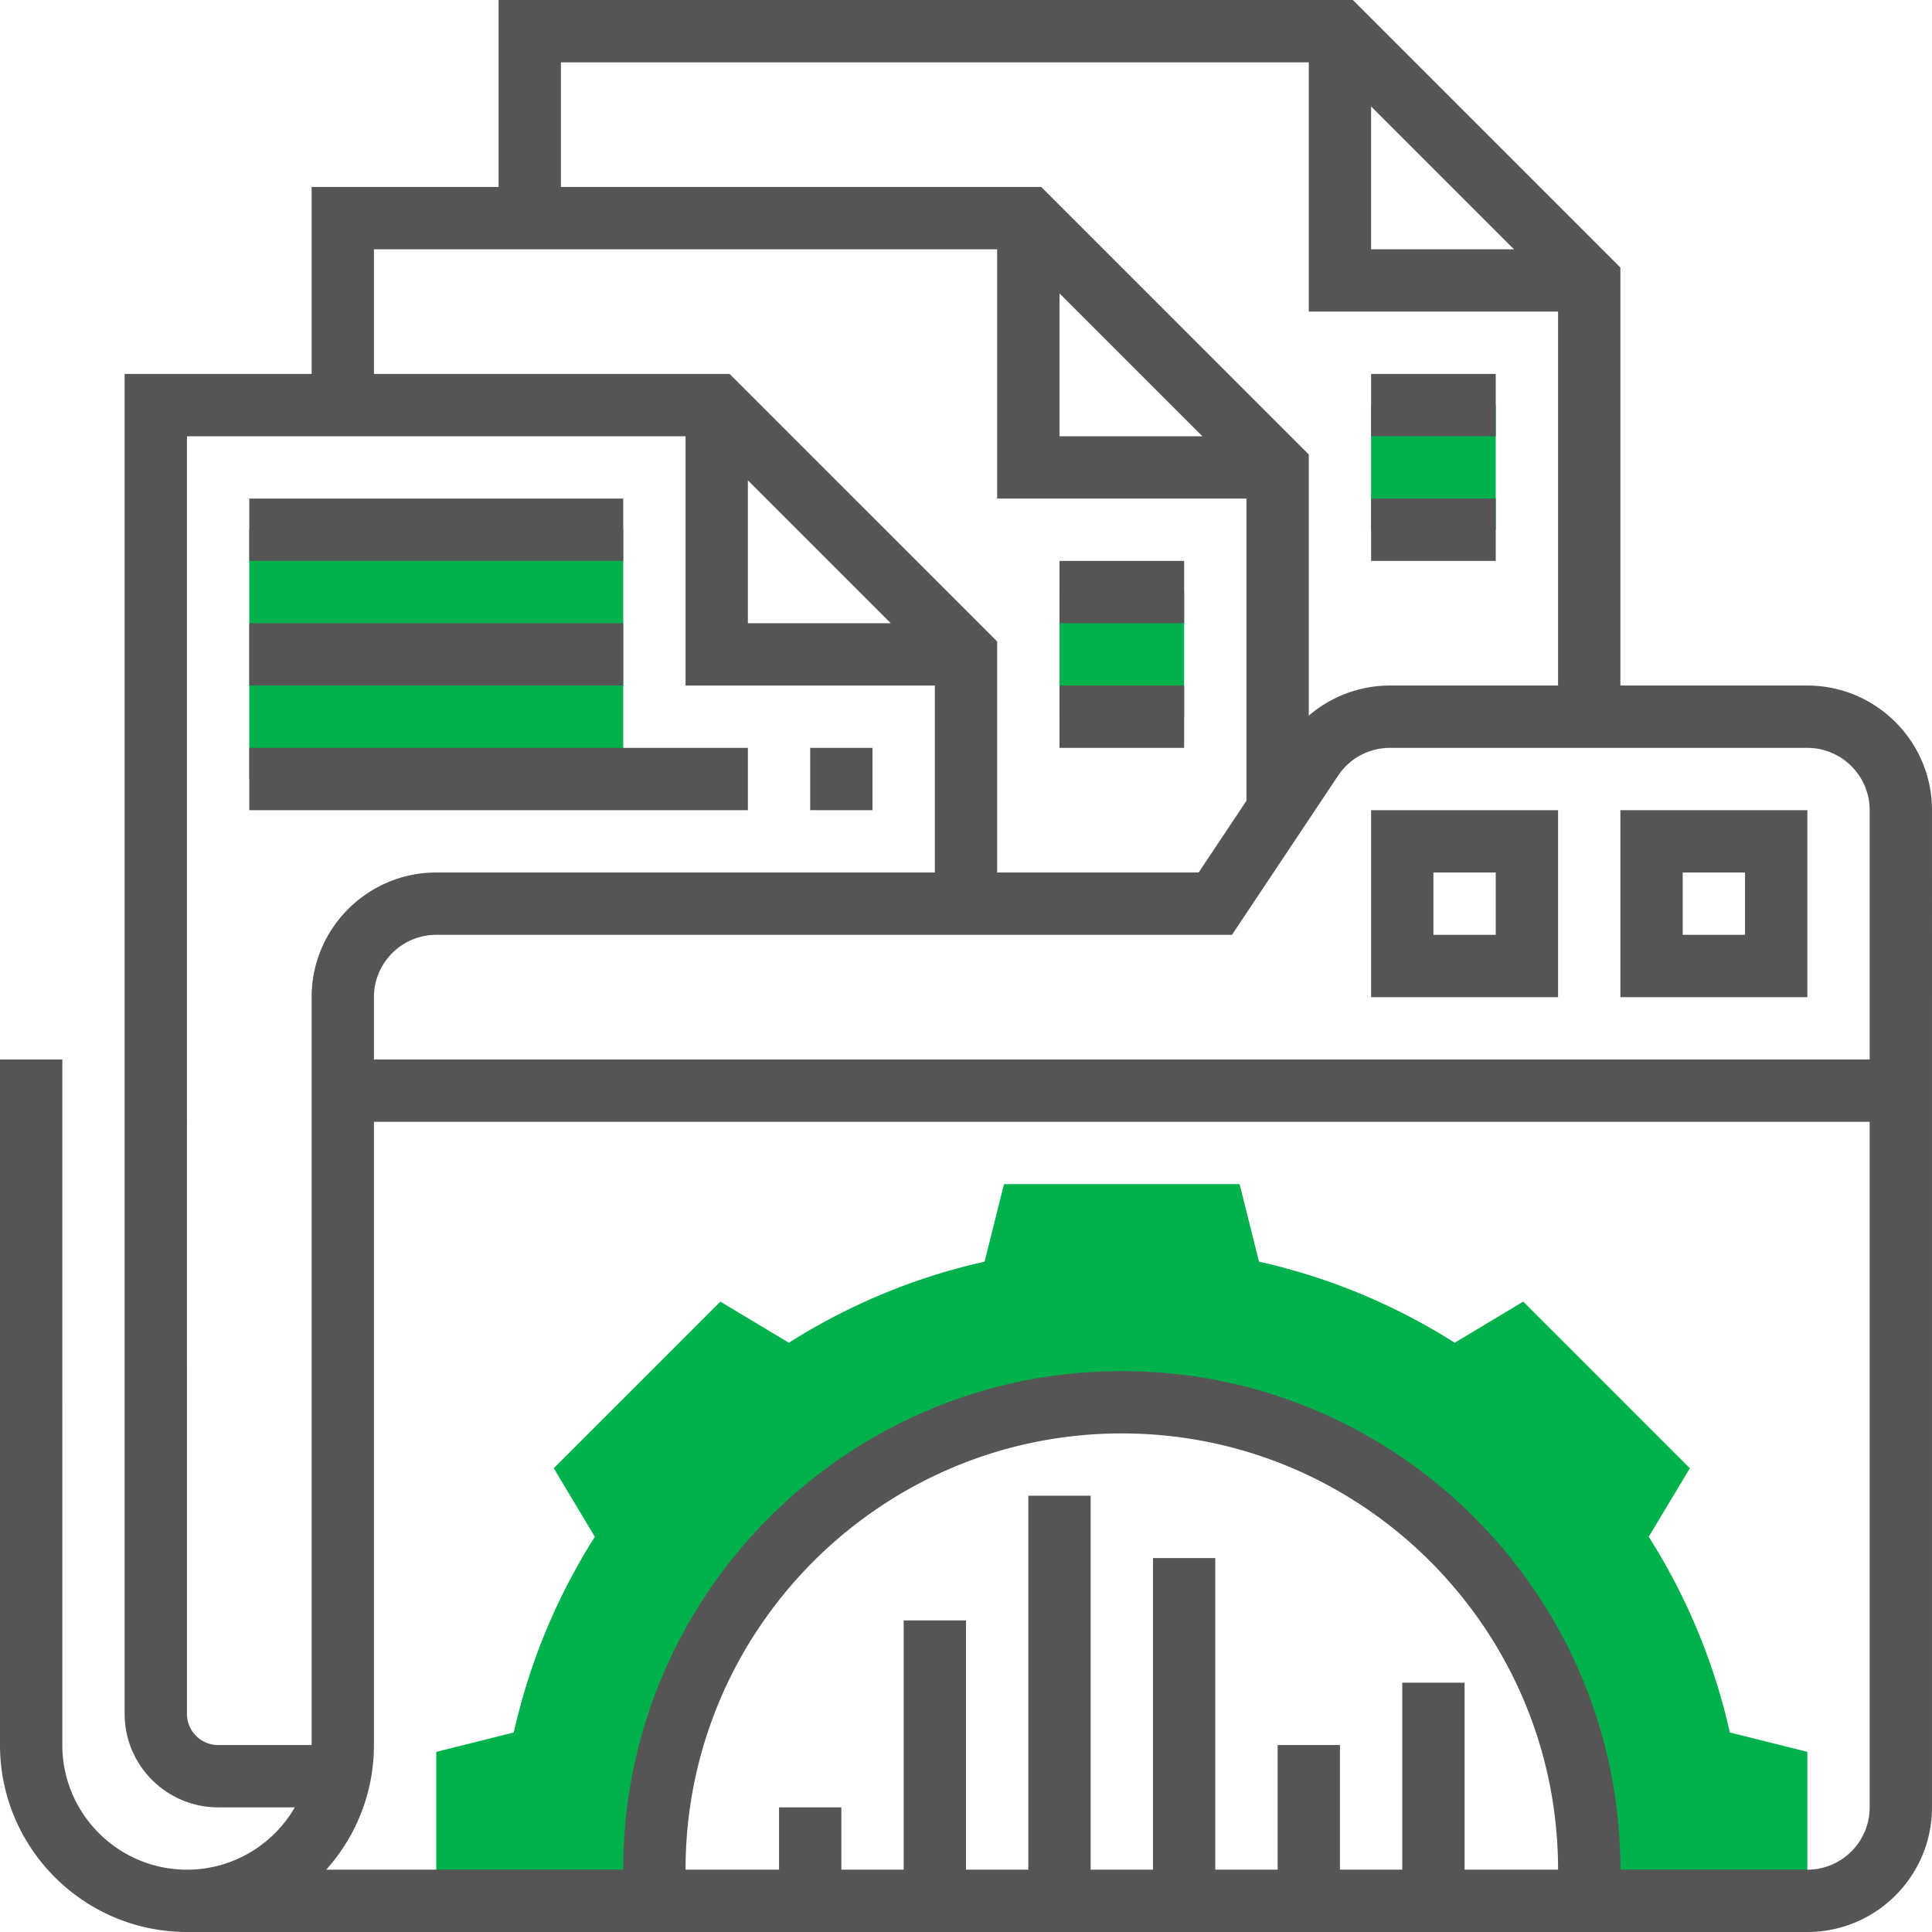
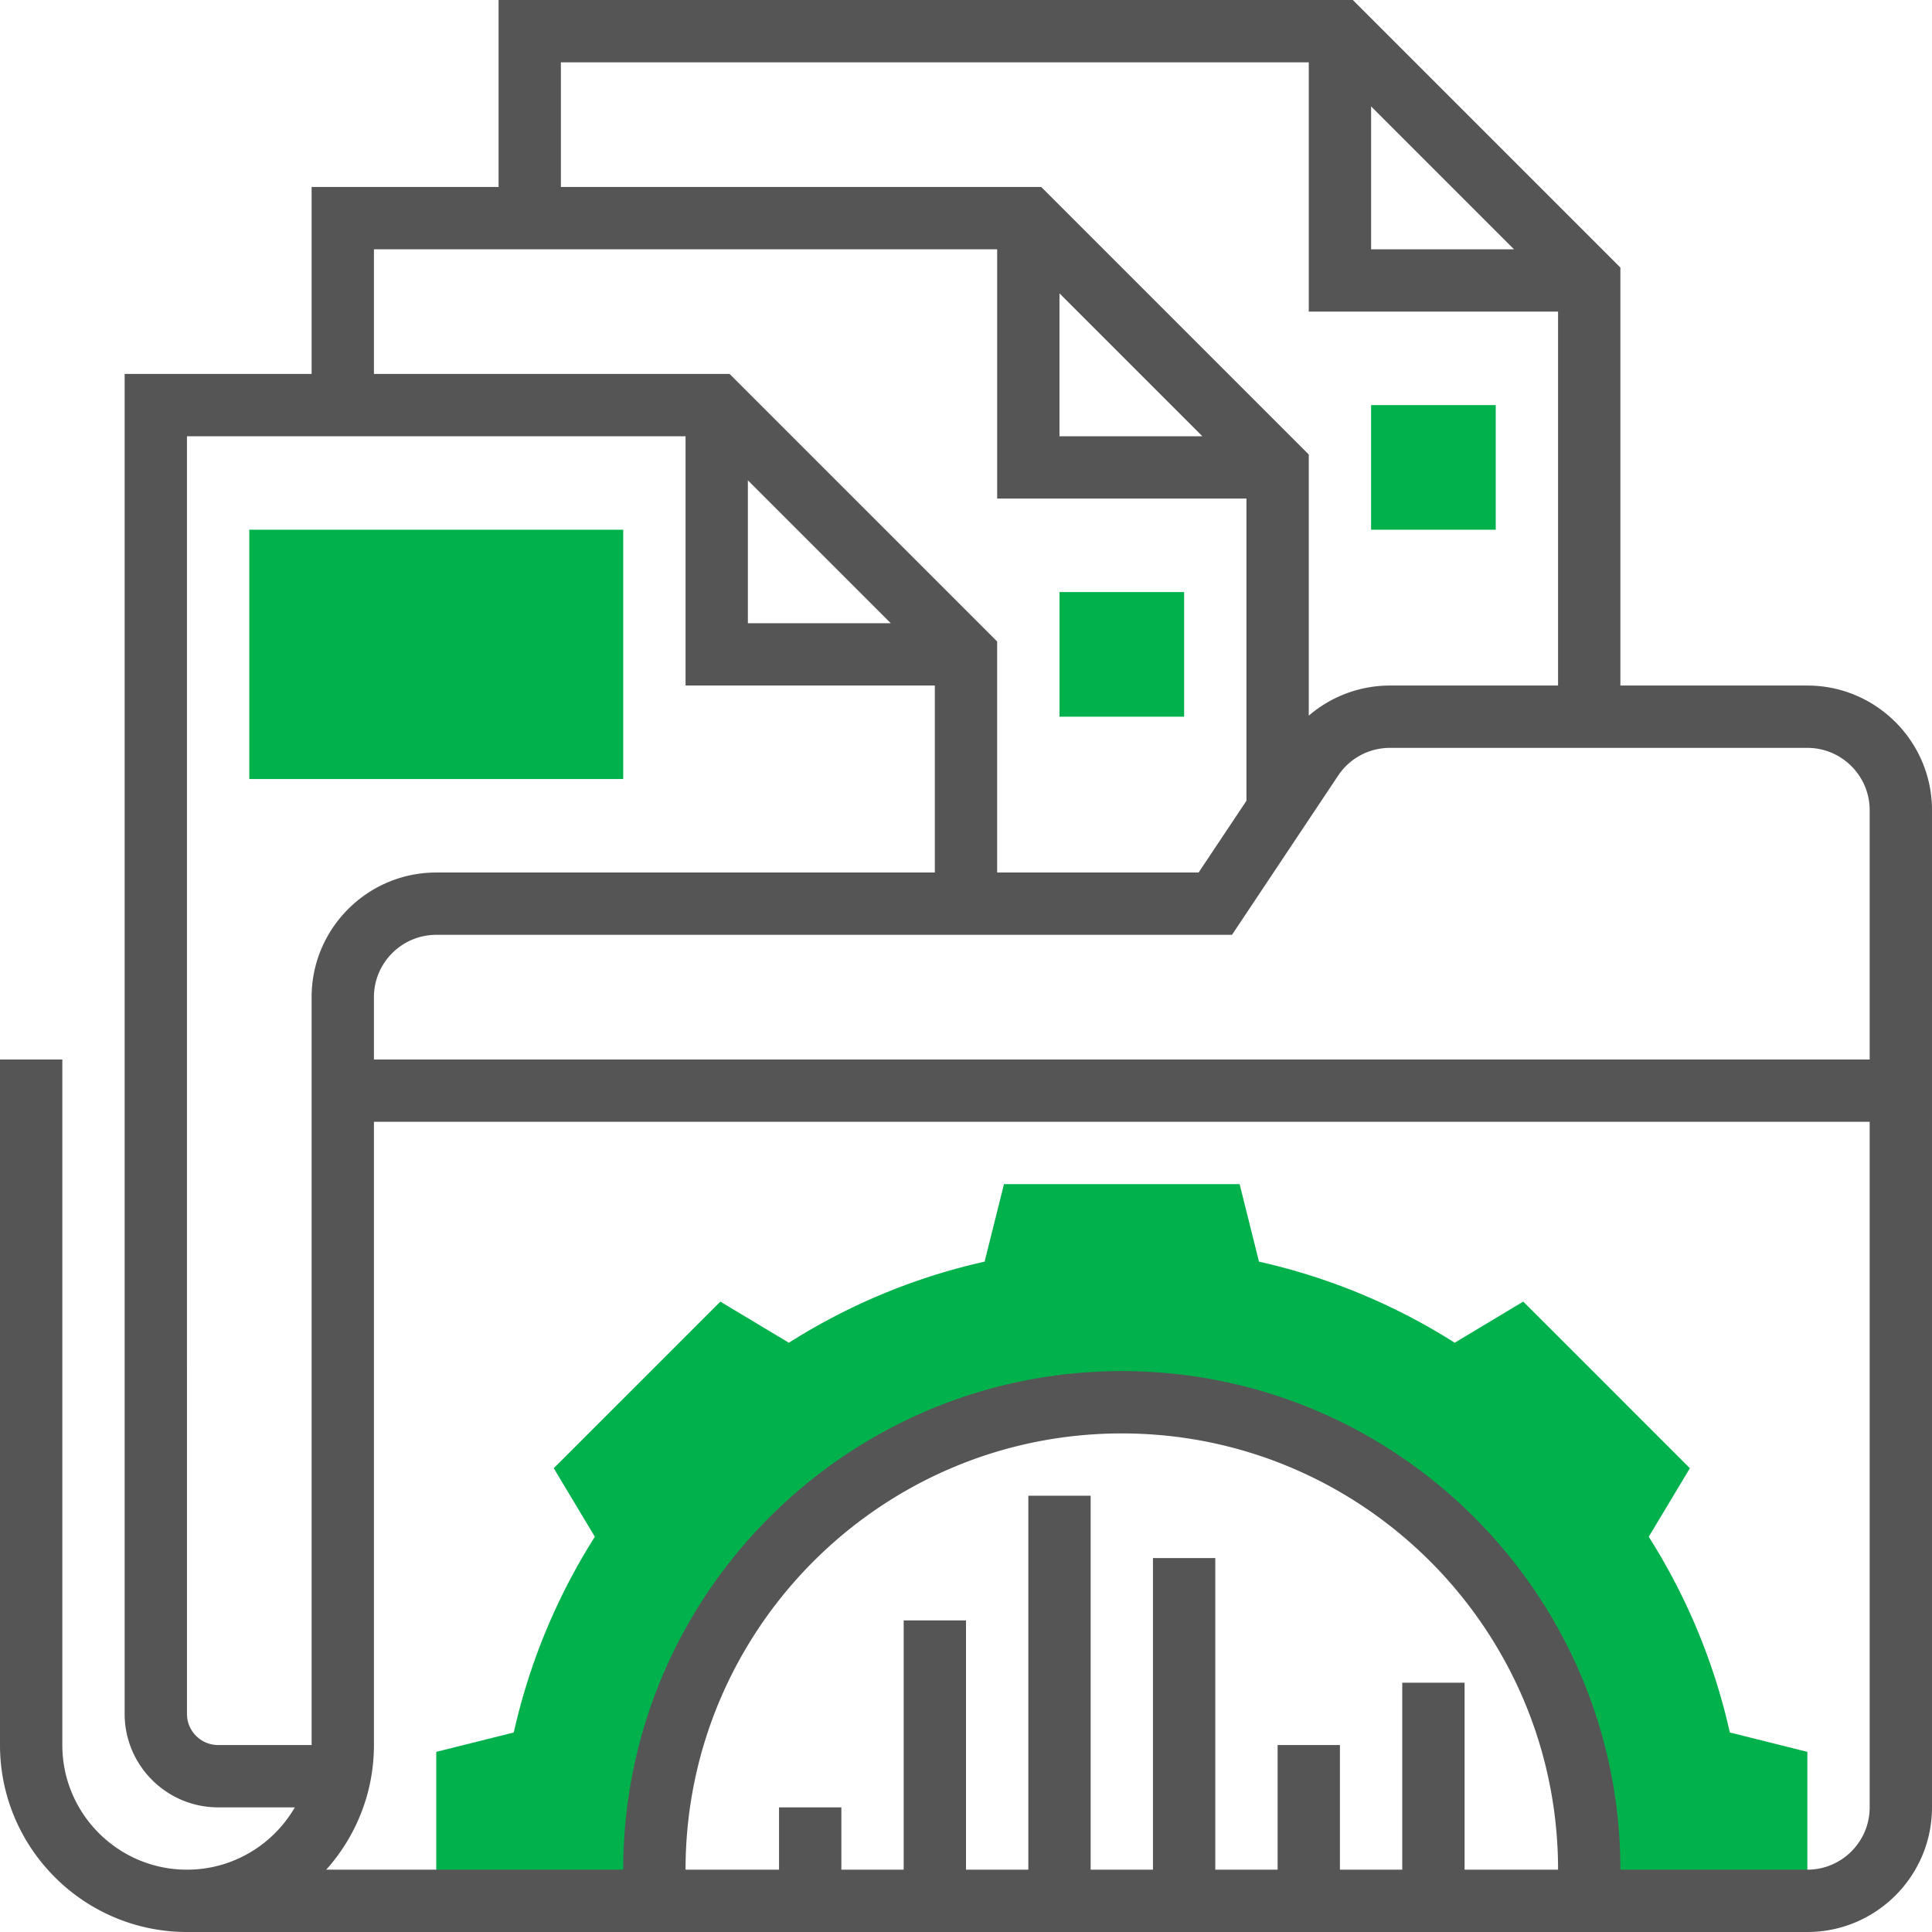
<svg xmlns="http://www.w3.org/2000/svg" version="1.1" width="512" height="512" x="0" y="0" viewBox="0 0 496 496" style="enable-background:new 0 0 512 512" xml:space="preserve" class="">
  <g>
    <path fill="#00b14c" d="M444.098 444.778a158.109 158.109 0 0 0-20.818-50.246l10.558-17.596-42.775-42.775-17.596 10.558a158.08 158.08 0 0 0-50.246-20.818L318.246 304h-60.492l-4.976 19.902a158.09 158.09 0 0 0-50.246 20.818l-17.596-10.558-42.775 42.775 10.558 17.596a158.099 158.099 0 0 0-20.818 50.246L112 449.754V488h56.262a121.825 121.825 0 0 1-.262-8c0-66.274 53.726-120 120-120s120 53.726 120 120c0 2.688-.088 5.356-.262 8H464v-38.246zM64 136h96v64H64zM272 152h32v32h-32zM352 104h32v32h-32z" opacity="1" data-original="#f0bc5e" />
    <path d="M464 176h-48V68.687L347.313 0H128v48H80v48H31.999L32 440c0 13.233 10.766 24 24 24h19.695c-5.542 9.555-15.877 16-27.695 16-17.645 0-32-14.355-32-32V272H0v176c0 26.467 21.533 48 48 48h416c17.645 0 32-14.355 32-32V208c0-17.645-14.355-32-32-32zm16 32v64H96v-16c0-8.822 7.178-16 16-16h204.282l27.25-40.875A15.969 15.969 0 0 1 356.845 192H464c8.822 0 16 7.178 16 16zm-288-84.686L228.686 160H192zm80-48.001L308.687 112H272zm80-48L388.687 64H352zM144 16h192v64h64v96h-43.156A31.923 31.923 0 0 0 336 183.731v-67.045L267.313 48H144zM96 64h160v64h64v77.578L307.718 224H256v-59.313L187.313 96H96zM56 448c-4.411 0-8-3.589-8-8l-.001-328H176v64h64v48H112c-17.645 0-32 14.355-32 32v192zm304-16v48h-16v-32h-16v32h-16v-80h-16v80h-16v-96h-16v96h-16v-64h-16v64h-16v-16h-16v16h-24c0-61.757 50.243-112 112-112s112 50.243 112 112h-24v-48zm104 48h-48c0-70.58-57.42-128-128-128s-128 57.42-128 128H83.748C91.363 471.502 96 460.282 96 448V288h384v176c0 8.822-7.178 16-16 16z" fill="#555555" opacity="1" data-original="#000000" class="" />
-     <path d="M464 208h-48v48h48zm-16 32h-16v-16h16zM352 256h48v-48h-48zm16-32h16v16h-16zM208 192h16v16h-16zM64 192h128v16H64zM64 160h96v16H64zM64 128h96v16H64zM272 144h32v16h-32zM272 176h32v16h-32zM352 96h32v16h-32zM352 128h32v16h-32z" fill="#555555" opacity="1" data-original="#000000" class="" />
  </g>
</svg>